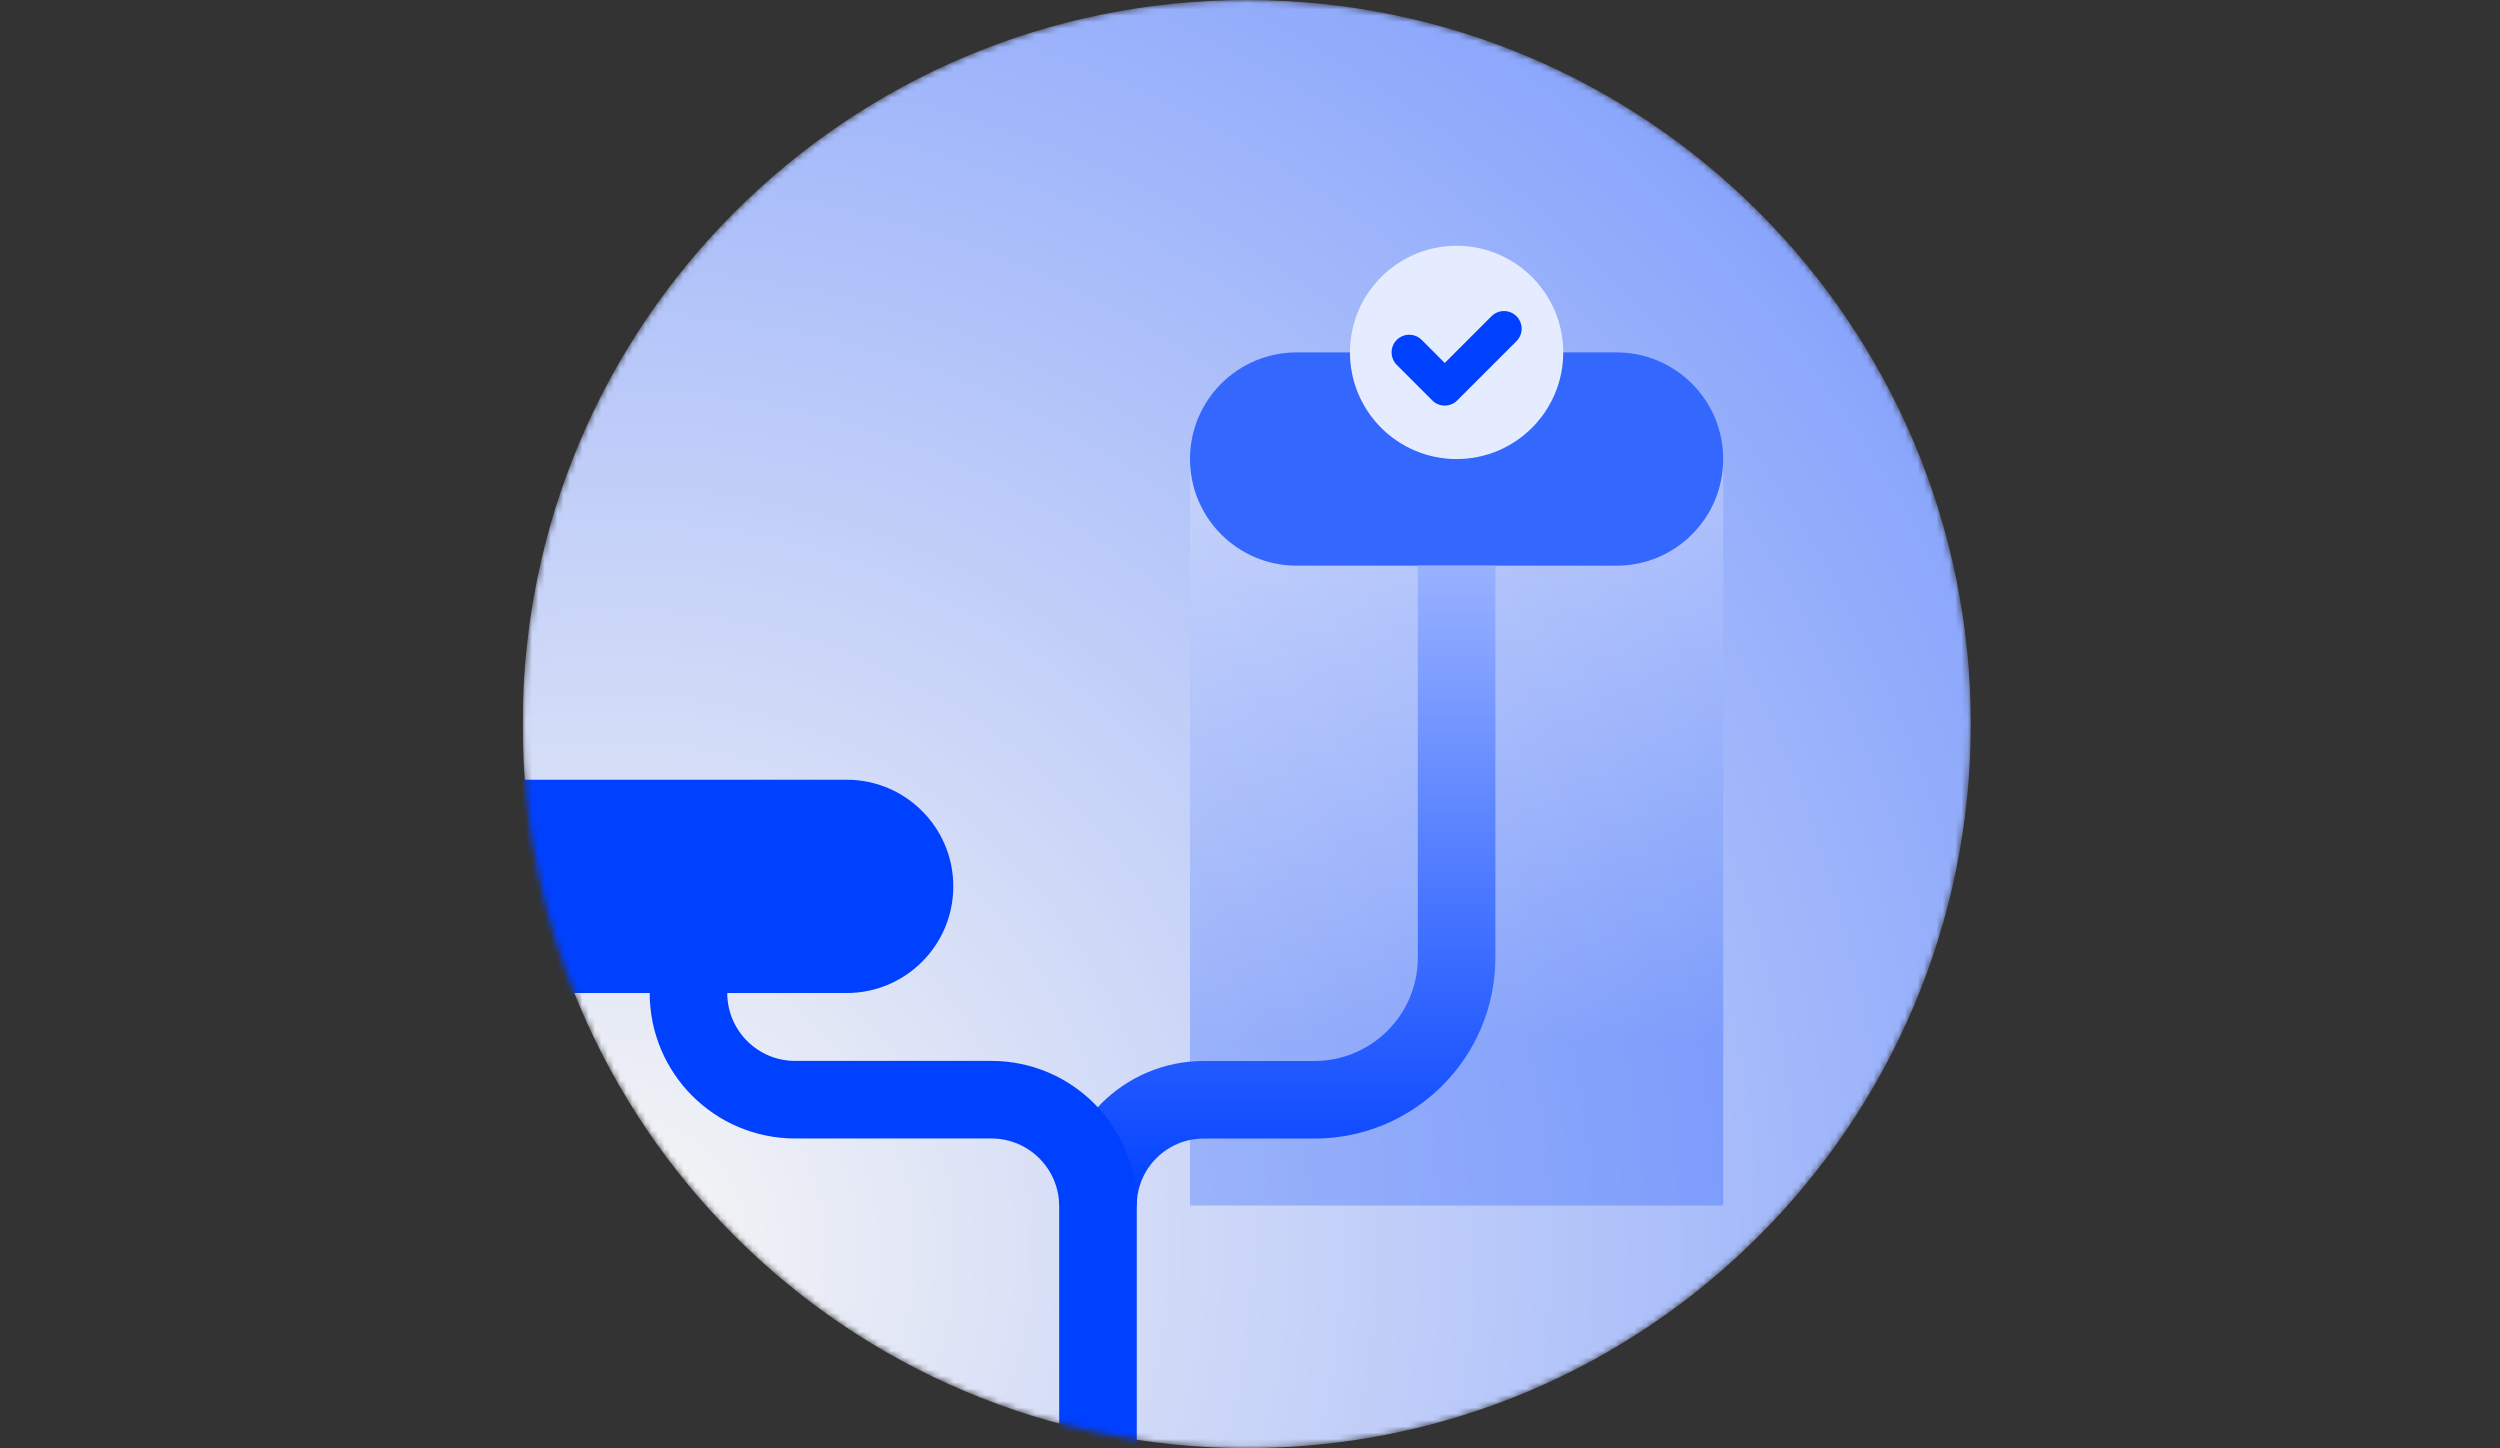
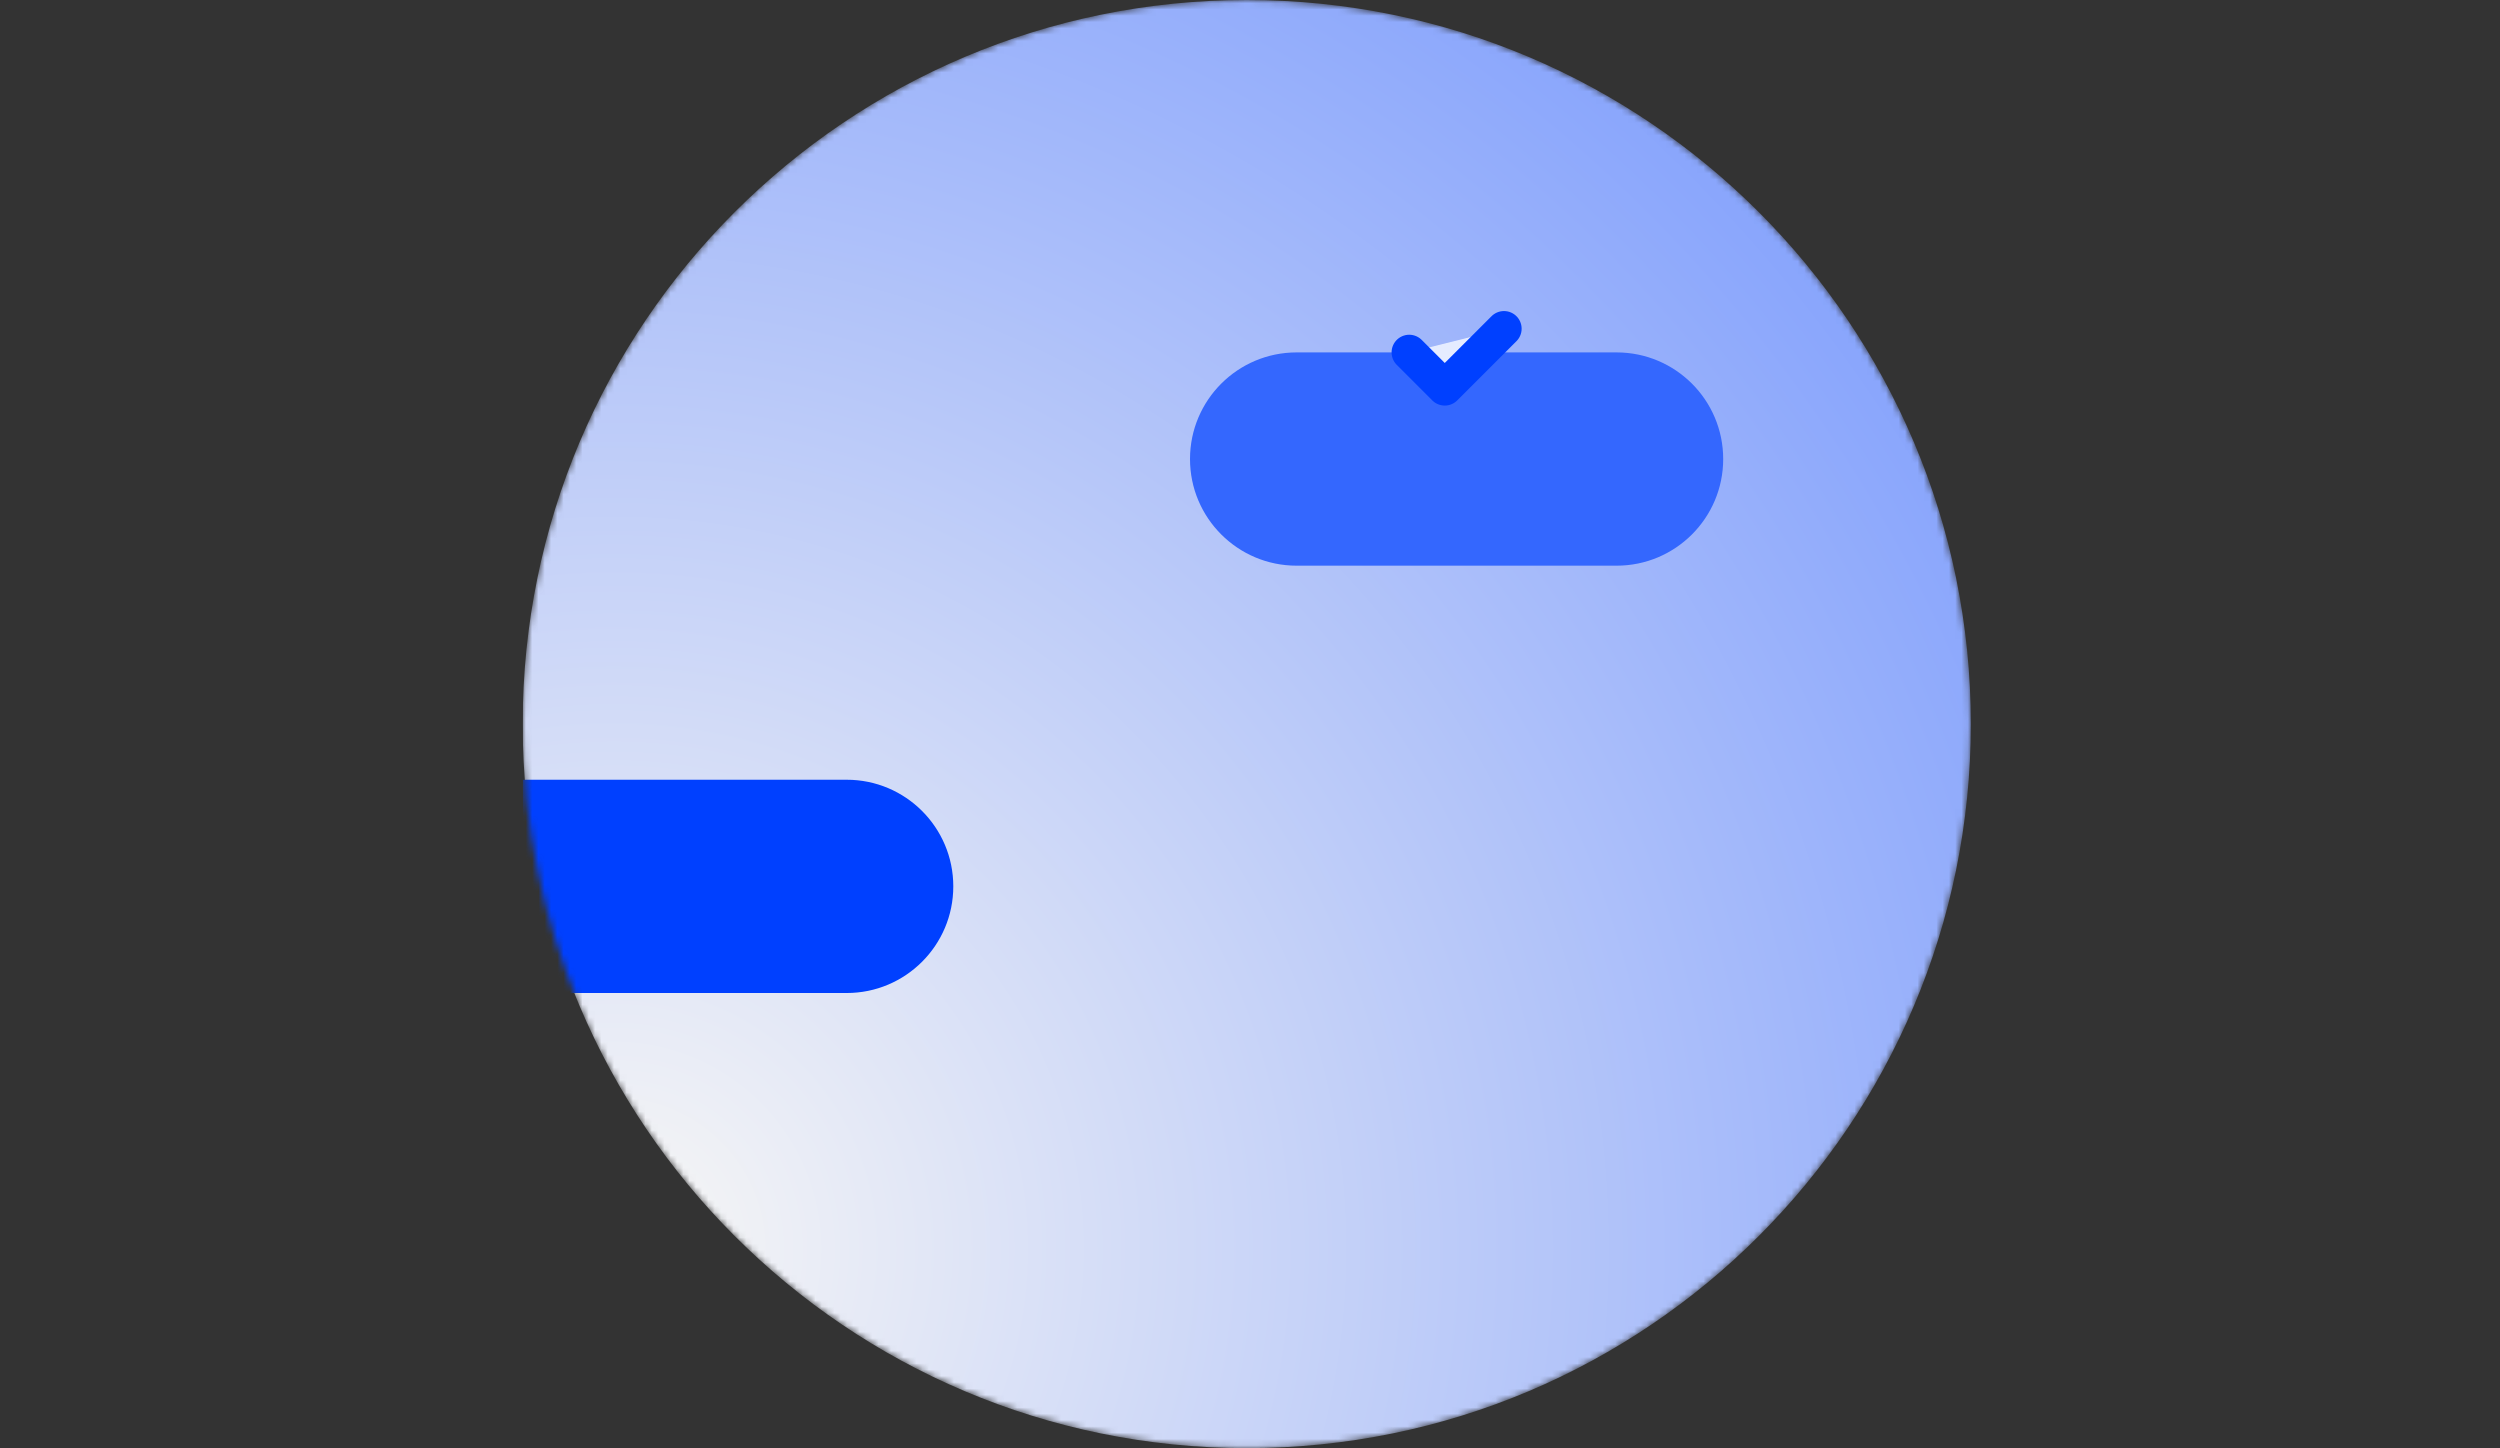
<svg xmlns="http://www.w3.org/2000/svg" width="397" height="230" viewBox="0 0 397 230" fill="none">
  <rect x="0" y="0" width="397" height="230" fill="#333333" stroke="none" />
  <g clip-path="url(#clip0_4815_28743)">
    <mask id="mask0_4815_28743" style="mask-type:luminance" maskUnits="userSpaceOnUse" x="83" y="0" width="230" height="230">
      <path d="M197.983 229.964C261.486 229.964 312.965 178.485 312.965 114.982C312.965 51.479 261.486 0 197.983 0C134.48 0 83.001 51.479 83.001 114.982C83.001 178.485 134.48 229.964 197.983 229.964Z" fill="white" />
    </mask>
    <g mask="url(#mask0_4815_28743)">
      <path d="M197.983 229.964C261.486 229.964 312.965 178.485 312.965 114.982C312.965 51.479 261.486 0 197.983 0C134.48 0 83.001 51.479 83.001 114.982C83.001 178.485 134.48 229.964 197.983 229.964Z" fill="url(#paint0_radial_4815_28743)" />
-       <path d="M273.643 72.9H188.973V191.439H273.643V72.9Z" fill="url(#paint1_linear_4815_28743)" fill-opacity="0.25" />
      <path d="M256.709 55.962H205.907C196.554 55.962 188.973 63.544 188.973 72.896C188.973 82.248 196.554 89.83 205.907 89.83H256.709C266.061 89.83 273.643 82.248 273.643 72.896C273.643 63.544 266.061 55.962 256.709 55.962Z" fill="#3467FE" />
-       <path fill-rule="evenodd" clip-rule="evenodd" d="M231.307 72.898C221.952 72.898 214.373 65.314 214.373 55.964C214.373 46.614 221.952 39.03 231.307 39.03C240.657 39.03 248.241 46.614 248.241 55.964C248.241 65.314 240.657 72.898 231.307 72.898Z" fill="#E5ECFF" />
      <path fill-rule="evenodd" clip-rule="evenodd" d="M238.834 52.196L229.427 61.604L223.785 55.958" fill="#E5ECFF" />
      <path d="M238.834 52.196L229.427 61.604L223.785 55.958" stroke="#0040FF" stroke-width="5.603" stroke-linecap="round" stroke-linejoin="round" />
      <path d="M134.449 123.822H83.647C74.294 123.822 66.713 131.403 66.713 140.756C66.713 150.108 74.294 157.69 83.647 157.69H134.449C143.801 157.69 151.383 150.108 151.383 140.756C151.383 131.403 143.801 123.822 134.449 123.822Z" fill="#0040FF" />
-       <path d="M174.359 191.436C174.359 182.161 181.878 174.643 191.152 174.643H208.73C221.2 174.643 231.309 164.534 231.309 152.064V89.832" stroke="url(#paint2_linear_4815_28743)" stroke-width="12.319" />
-       <path d="M109.33 157.691C109.33 167.046 116.914 174.63 126.269 174.63H157.43C166.779 174.63 174.359 182.21 174.359 191.56V259.051" stroke="#0040FF" stroke-width="12.319" />
    </g>
  </g>
  <defs>
    <radialGradient id="paint0_radial_4815_28743" cx="0" cy="0" r="1" gradientUnits="userSpaceOnUse" gradientTransform="translate(98.833 198.049) rotate(-19.932) scale(346.621)">
      <stop offset="0.022" stop-color="#F5F5F5" />
      <stop offset="1" stop-color="#5982FF" />
    </radialGradient>
    <linearGradient id="paint1_linear_4815_28743" x1="231.308" y1="72.9" x2="231.308" y2="191.439" gradientUnits="userSpaceOnUse">
      <stop stop-color="white" />
      <stop offset="0.779" stop-color="#0040FF" />
    </linearGradient>
    <linearGradient id="paint2_linear_4815_28743" x1="202.834" y1="191.436" x2="202.834" y2="89.832" gradientUnits="userSpaceOnUse">
      <stop stop-color="#0040FF" />
      <stop offset="1" stop-color="#99B2FF" />
    </linearGradient>
    <clipPath id="clip0_4815_28743">
      <rect width="230" height="230" fill="white" transform="translate(83)" />
    </clipPath>
  </defs>
</svg>